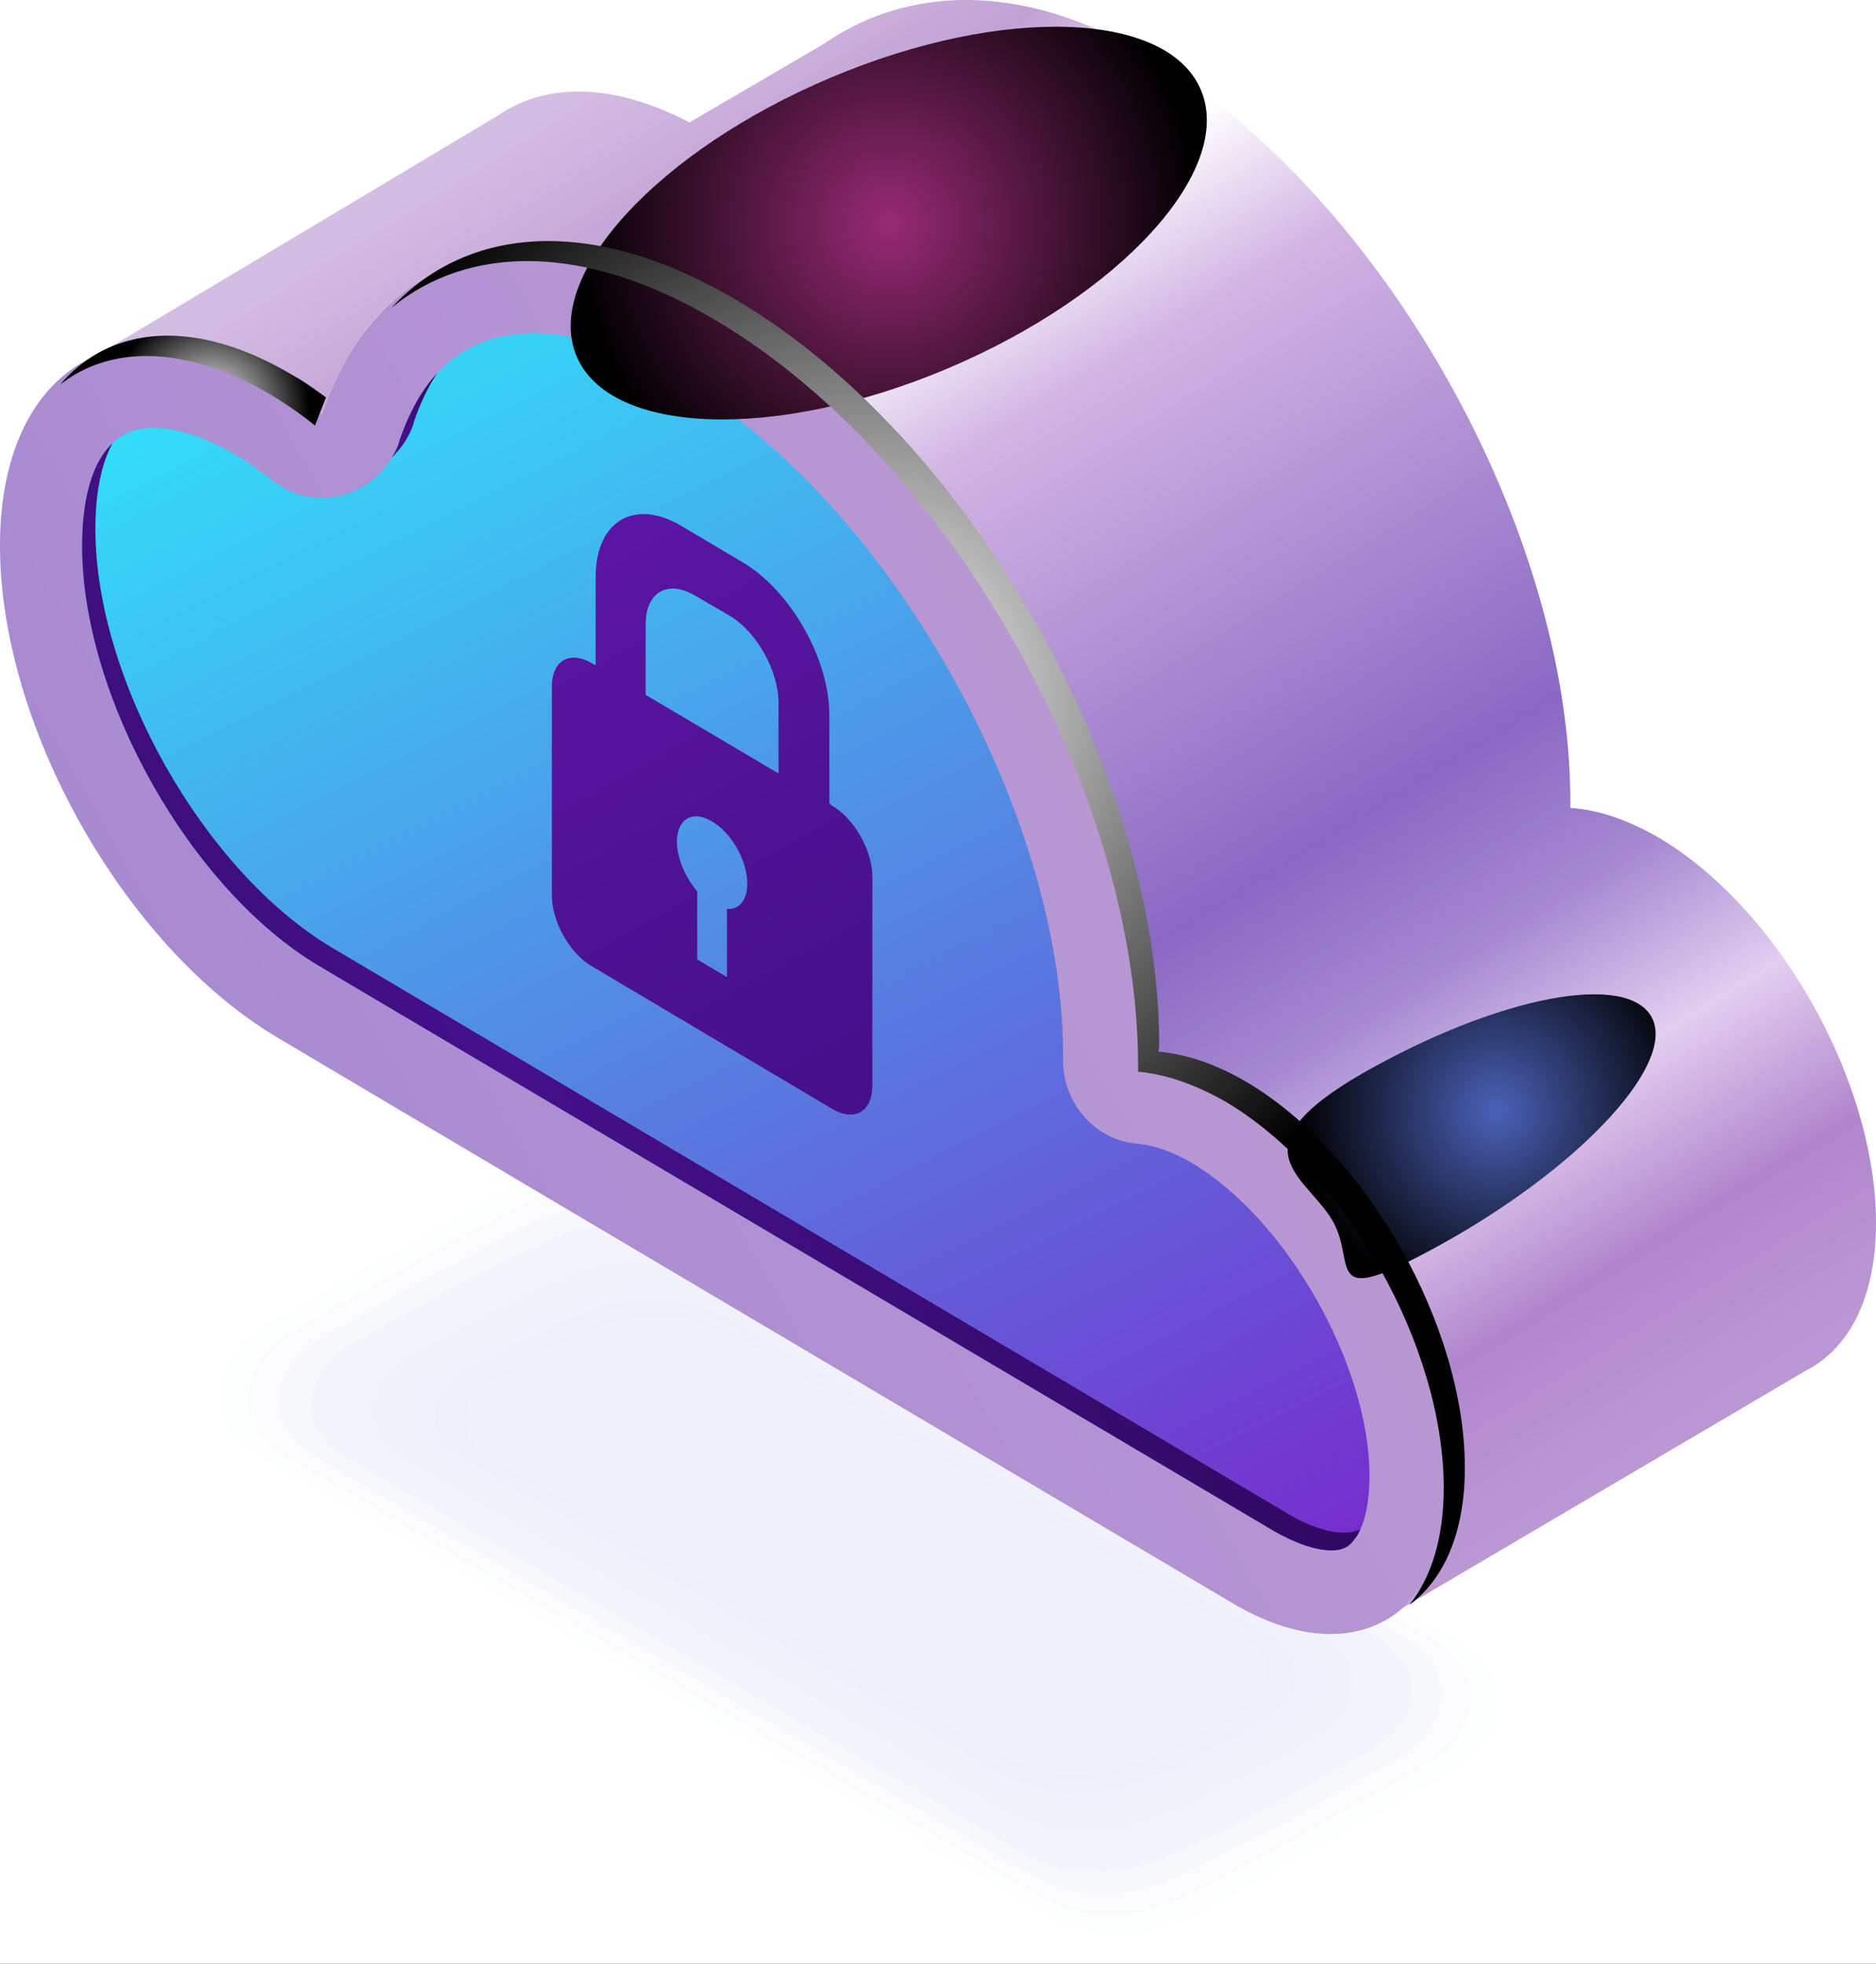
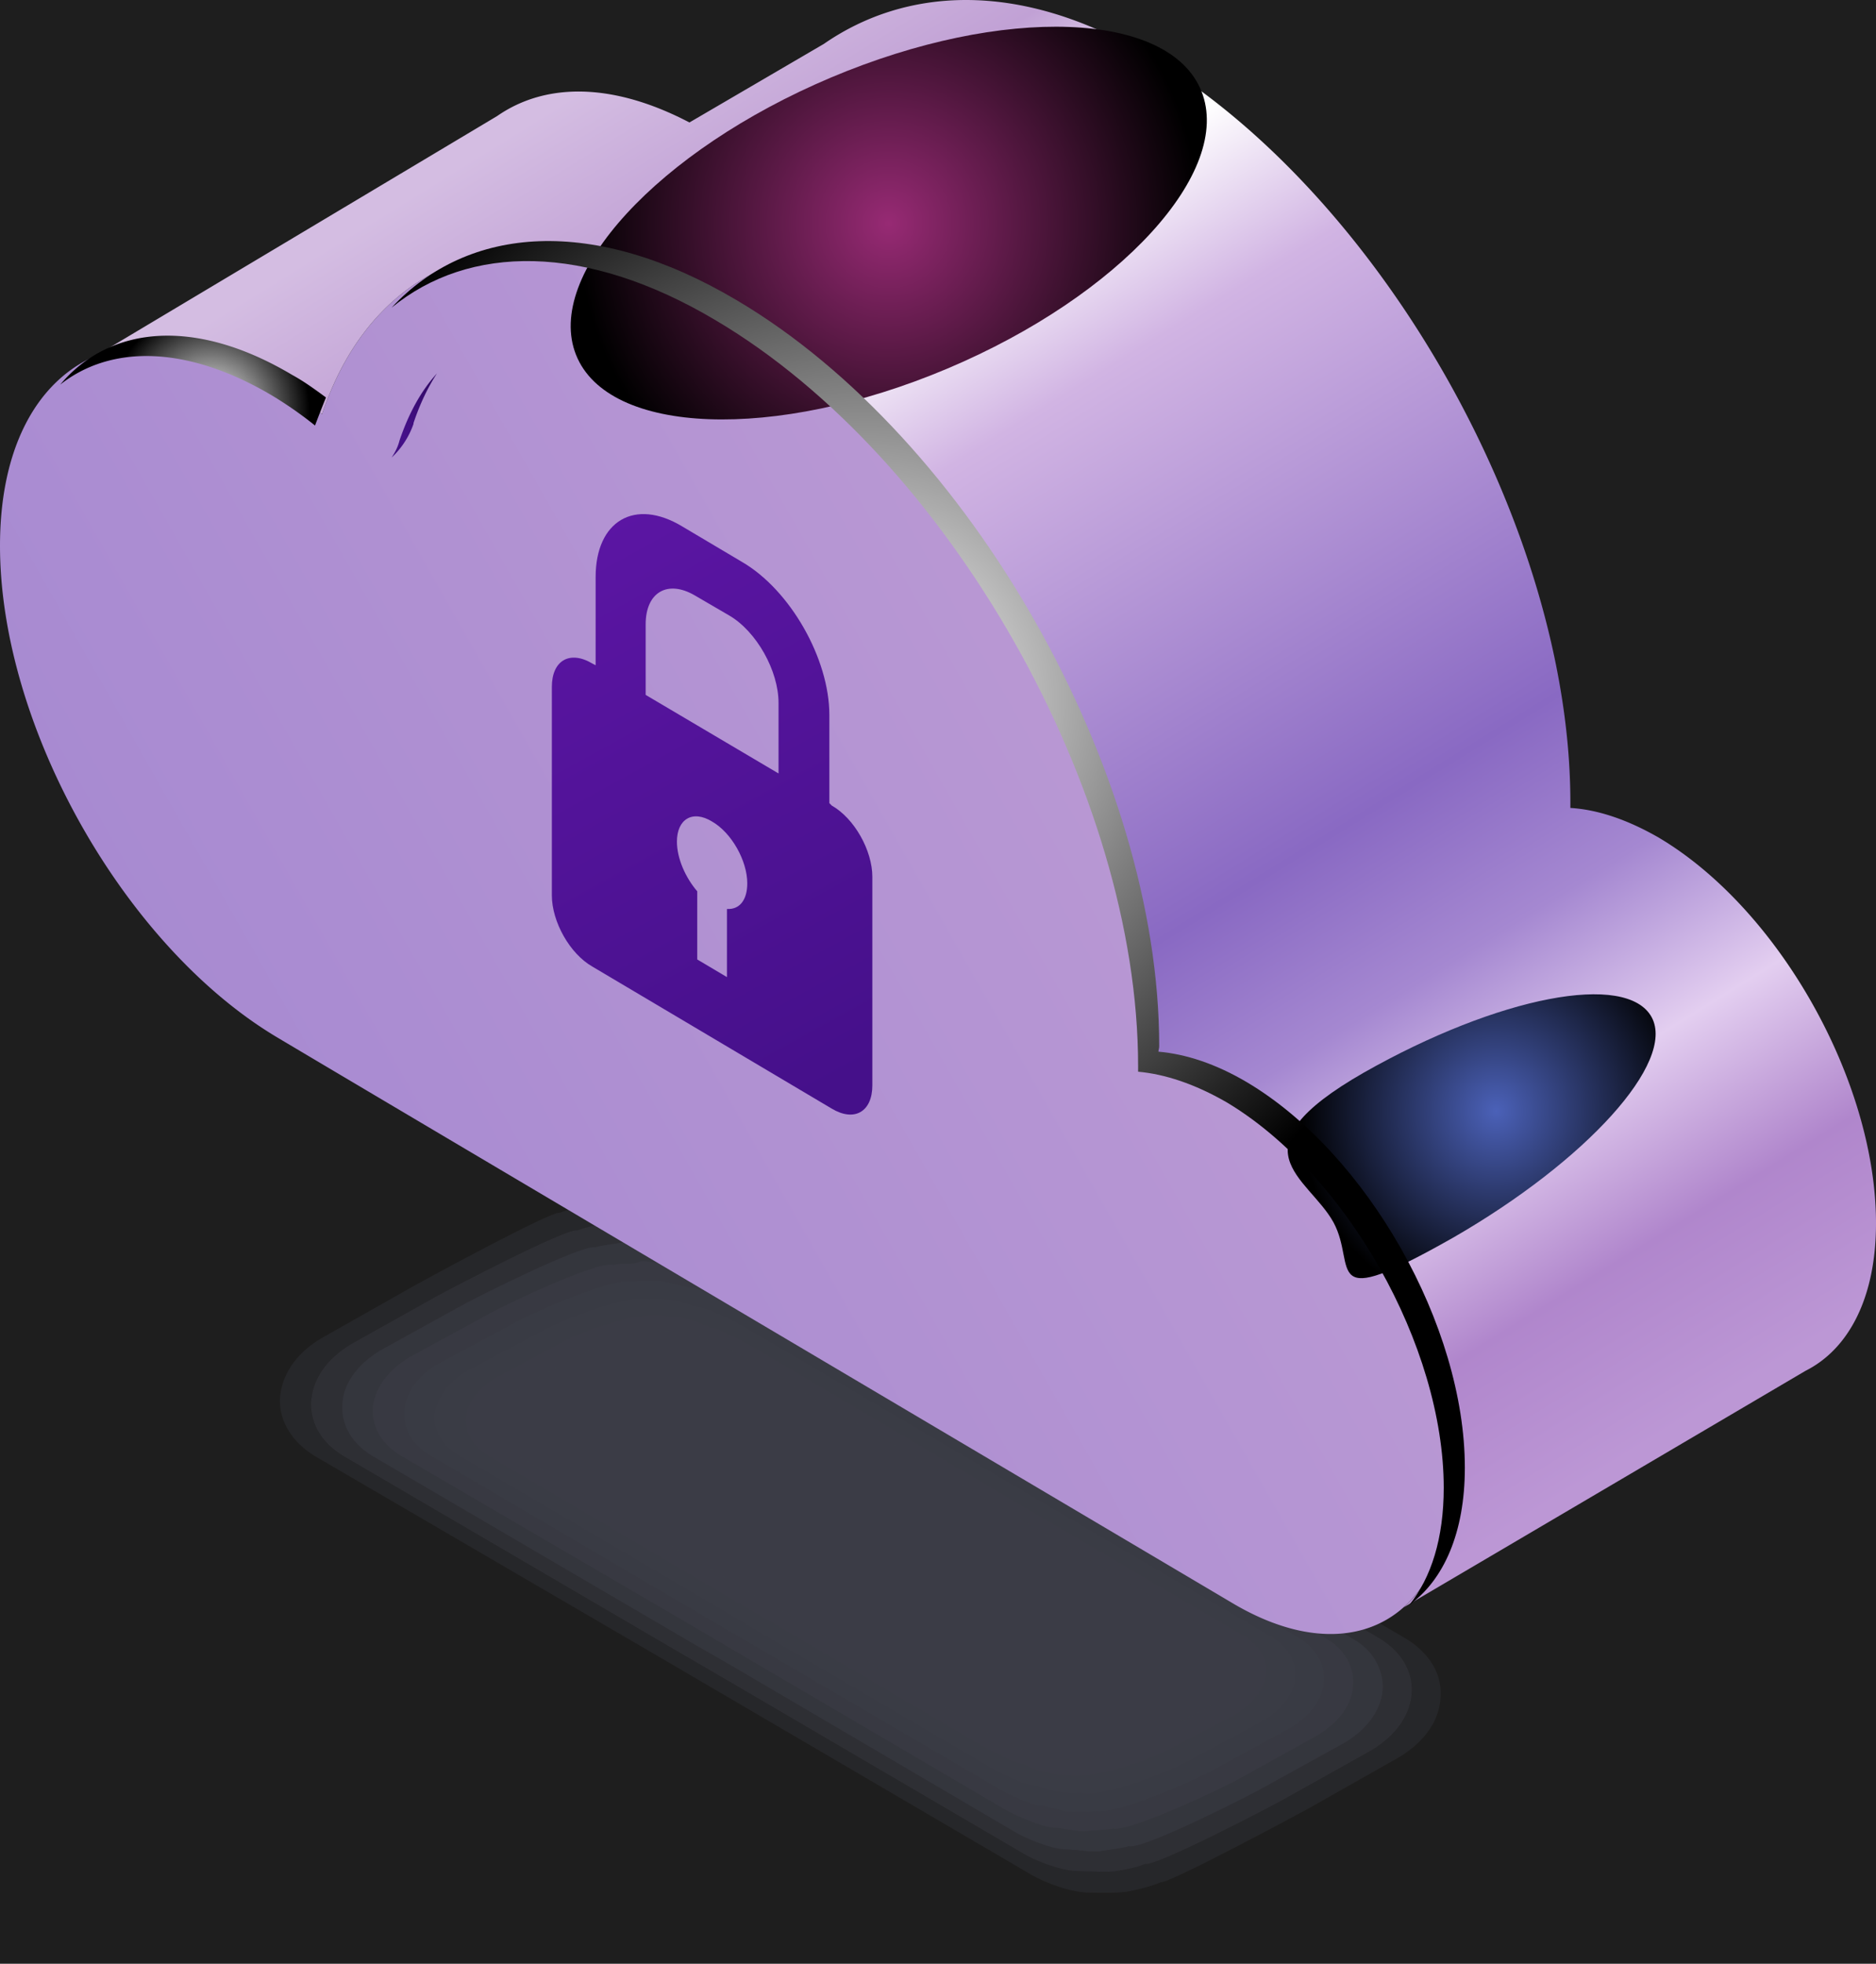
<svg xmlns="http://www.w3.org/2000/svg" width="150" height="157" fill="none">
  <path fill="#1E1E1E" d="M0 0h150v157H0z" />
  <g clip-path="url(#clip0_0_1)">
-     <path fill="#fff" d="M-1005-3477H595v6831h-1600z" />
    <g opacity=".2" fill="#AFB6E5">
-       <path opacity=".1" d="M21.063 105.936l8-4.551c.187-.128 12.625-7.243 12.875-7.178.812-.45 1.75-.77 2.687-1.026 1.125-.32 2.438-.385 3.625-.385 1.875 0 3.813.577 5.188 1.346l27.812 16.281 3.875 2.243 31.75 18.524c1.938 1.154 3 2.949 3 4.872 0 2.179-1.312 4.23-3.625 5.576l-8 4.551c-.188.128-12.625 7.179-12.875 7.115-.813.449-1.75.769-2.688 1.025-1.124.321-2.437.449-3.624.449-1.876 0-3.813-.577-5.188-1.41l-27.813-16.217-3.874-2.307-31.75-18.524c-1.875-1.09-3-2.884-3-4.871 0-2.116 1.375-4.167 3.625-5.513z" />
-       <path opacity=".2" d="M23.438 106.449L31 102.09c.375-.192 11.938-6.602 12.375-6.473.75-.385 1.625-.641 2.563-.898 1-.256 2.312-.256 3.437-.256 1.688 0 3.688.64 4.875 1.346l26.5 15.511 3.75 2.18 30.188 17.626c1.812 1.09 2.875 2.821 2.875 4.679-.063 2.051-1.313 3.91-3.5 5.256l-7.625 4.295c-.375.256-11.938 6.666-12.313 6.538-.813.384-1.688.641-2.563.897-1 .192-2.374.256-3.437.256-1.688 0-3.688-.641-4.938-1.41l-26.5-15.447L53 134.011l-30.25-17.627c-1.813-1.09-2.813-2.82-2.813-4.679 0-2.051 1.25-3.974 3.5-5.256z" />
      <path opacity=".3" d="M25.75 106.962L33 102.86c.563-.321 11.125-6.09 11.75-5.897.813-.32 1.625-.513 2.5-.705.875-.193 2.25-.129 3.188-.129 1.5 0 3.562.77 4.687 1.41l25.188 14.679 3.5 2.051 28.687 16.793c1.75 1.09 2.75 2.692 2.688 4.423 0 1.923-1.188 3.718-3.313 4.999l-7.25 4.103c-.563.32-11.188 6.025-11.813 5.897-.75.32-1.562.512-2.437.705-.875.192-2.25.128-3.188.128-1.562 0-3.562-.769-4.687-1.41l-25.188-14.743-3.5-2.051-28.687-16.729c-1.75-1.09-2.75-2.692-2.75-4.423.063-1.923 1.25-3.781 3.375-4.999z" />
      <path opacity=".4" d="M28.063 107.474l6.875-3.845c.812-.449 10.437-5.513 11.25-5.256.75-.32 1.562-.385 2.312-.577.813-.128 2.25 0 3.063 0 1.312 0 3.437.833 4.374 1.41l23.876 13.973 3.312 1.923 27.188 15.896c1.687 1.025 2.624 2.564 2.562 4.23-.063 1.795-1.187 3.462-3.187 4.679l-6.875 3.846c-.75.449-10.438 5.513-11.25 5.256-.75.321-1.563.449-2.313.577-.813.128-2.188 0-3.063 0-1.312 0-3.437-.833-4.374-1.41l-23.876-13.973-3.312-1.923-27.188-15.896c-1.687-1.026-2.562-2.5-2.562-4.166.063-1.859 1.188-3.526 3.188-4.744z" />
      <path opacity=".5" d="M30.375 107.987l6.5-3.589c1-.577 9.687-4.936 10.75-4.68.687-.192 1.437-.256 2.187-.384.688-.128 2.125.192 2.813.192 1.187 0 3.313.898 4.125 1.347l22.562 13.204 3.125 1.858 25.688 15.063c1.625.897 2.437 2.372 2.437 3.91-.062 1.667-1.125 3.269-3.062 4.423l-6.5 3.589c-1 .577-9.688 5-10.75 4.679-.688.192-1.438.257-2.188.385-.687.128-2.125-.128-2.812-.128-1.125 0-3.313-.898-4.125-1.411l-22.5-13.204-3.125-1.794-25.75-15.063c-1.563-.961-2.438-2.372-2.375-3.974 0-1.667 1.125-3.269 3-4.423z" />
      <path opacity=".5" d="M32.75 108.5l6.125-3.333c1.187-.705 8.938-4.423 10.188-4.038.687-.192 1.437.064 2.062-.257.5-.192 2.063.321 2.625.321.938 0 3.125.961 3.813 1.41l21.25 12.435 2.937 1.731 24.187 14.165c1.563.897 2.313 2.243 2.25 3.653 0 1.603-1.062 3.077-2.875 4.167l-6.125 3.397c-1.187.705-8.937 4.358-10.187 4.038-.688.128-1.375.128-2.063.192-.562.128-2.062-.256-2.625-.256-.937 0-3.187-1.026-3.875-1.41L59.25 132.28l-2.938-1.731-24.25-14.165c-1.5-.897-2.312-2.243-2.25-3.718.063-1.538 1.125-3.076 2.938-4.166z" />
      <path opacity=".6" d="M35.063 109.013l5.75-3.077c1.374-.833 8.187-3.846 9.687-3.461a9.636 9.636 0 011.938-.064c.437-.128 1.937.448 2.437.448.75 0 3 1.09 3.563 1.411l19.874 11.665 2.75 1.603 22.688 13.332c1.437.833 2.187 2.115 2.125 3.461-.063 1.41-1 2.82-2.75 3.846l-5.75 3.141c-1.375.833-8.188 3.845-9.688 3.461a9.71 9.71 0 01-1.937.064c-.438.128-1.938-.449-2.438-.449-.75 0-3-1.089-3.5-1.41l-19.937-11.666-2.75-1.602-22.688-13.332c-1.437-.833-2.187-2.115-2.124-3.461.062-1.475 1-2.885 2.75-3.91z" />
      <path opacity=".7" d="M37.375 109.59l5.438-2.885c1.562-.961 7.437-3.333 9.124-2.82a8.015 8.015 0 011.75.064c.376-.064 1.938.577 2.25.577.563 0 2.876 1.154 3.313 1.41l18.563 10.897 2.562 1.538 21.188 12.435c1.375.769 2.062 1.987 1.999 3.205-.062 1.346-.999 2.628-2.624 3.589l-5.376 2.885c-1.562.961-7.437 3.333-9.124 2.82a8.496 8.496 0 01-1.813-.064c-.313.064-1.875-.577-2.25-.577-.563 0-2.875-1.154-3.25-1.41L60.5 130.357l-2.563-1.538-21.187-12.435c-1.375-.769-2.063-1.987-2-3.205.125-1.346 1-2.628 2.625-3.589z" />
      <path opacity=".8" d="M39.75 110.102l5-2.692c1.75-1.025 6.688-2.692 8.563-2.179.583.043 1.145.128 1.687.256.25-.064 1.813.705 2.063.705.375 0 2.75 1.282 3 1.411l17.25 10.191 2.375 1.41 19.687 11.538c1.313.769 1.938 1.858 1.875 3.012-.125 1.154-.937 2.372-2.5 3.333l-5 2.628c-1.812 1.026-6.75 2.692-8.625 2.179a5.572 5.572 0 01-1.687-.256c-.188.064-1.75-.705-2-.705-.375 0-2.75-1.282-3-1.41l-17.25-10.128-2.438-1.41-19.687-11.601c-1.25-.769-1.875-1.859-1.813-2.949.063-1.217.938-2.435 2.5-3.333z" />
      <path opacity=".9" d="M42.063 110.615l4.687-2.435c1.938-1.154 5.938-2.18 8-1.603.542.128 1.063.278 1.563.449.124 0 1.75.833 1.874.833.188 0 2.563 1.41 2.688 1.474l15.937 9.359L79 119.974l18.25 10.704c1.188.705 1.75 1.73 1.625 2.756-.063 1.09-.875 2.179-2.313 3.077l-4.624 2.371c-2 1.154-6 2.179-8.063 1.603a6.622 6.622 0 01-1.563-.449c-.125.064-1.75-.833-1.812-.833-.25 0-2.625-1.346-2.75-1.411l-15.938-9.422-2.187-1.282-18.188-10.704c-1.25-.705-1.812-1.666-1.687-2.756.063-1.09.875-2.179 2.313-3.013z" />
      <path d="M81.188 138.433l-18.75-11.024-18.688-11.025c-2.312-1.346-2-3.718.625-5.256l4.313-2.179c2.624-1.539 6.624-1.731 8.937-.385l18.688 11.025 18.75 11.025c2.25 1.346 2 3.717-.688 5.32l-4.313 2.115c-2.624 1.602-6.624 1.794-8.874.384z" />
    </g>
    <path d="M116 117.987c0 11.345-7.813 15.896-17.438 10.191-7.25-4.295-70.187-41.535-76.312-45.188C10 75.747 0 58.12 0 43.634 0 29.212 10 23.38 22.25 30.687a31.349 31.349 0 013.5 2.435c4.438-13.332 17.125-17.306 32.063-8.46 18.624 11.024 33.75 37.753 33.75 59.674 0 .128 0 .32-.063.448 2.188.129 4.563.898 7.063 2.436C108.186 92.925 116 106.705 116 117.987z" fill="url(#paint0_linear_0_1)" />
-     <path d="M106.437 123.948c-1.25 0-2.874-.577-4.562-1.539L25.5 77.221C15.25 71.13 6.562 55.748 6.562 43.634c0-3.525.75-9.422 5.688-9.422 1.938 0 4.25.769 6.75 2.243.813.513 1.75 1.154 2.813 1.987 3.562 2.756 8.687 1.154 10.125-3.205 1.937-5.704 5.5-8.589 10.75-8.589 3.5 0 7.624 1.346 11.874 3.846C71.063 40.237 84.939 64.786 85 84.207v.577c0 3.526 2.688 6.474 6.063 6.666 1.25.129 2.75.641 4.25 1.539 7.562 4.486 14.187 16.152 14.187 24.997 0 2.308-.438 4.167-1.25 5.128-.313.449-.75.834-1.813.834z" fill="url(#paint1_linear_0_1)" />
    <path d="M31.313 36.583c.25-.384.5-.833.625-1.346.75-2.222 1.75-4.016 3-5.384-.75 1.154-1.376 2.479-1.876 3.974v.064a6.651 6.651 0 01-1.75 2.692z" fill="url(#paint2_linear_0_1)" />
-     <path d="M108.75 122.281c-.125.342-.292.62-.5.833-.313.449-.75.833-1.813.833-1.25 0-2.874-.576-4.562-1.538L25.5 77.221C15.25 71.13 6.562 55.748 6.562 43.634c0-2.5.375-6.281 2.438-8.204-1.125 2.05-1.375 4.807-1.375 6.858 0 12.05 8.688 27.434 19 33.523l76.312 45.188c1.688 1.026 3.313 1.538 4.563 1.538.562 0 .938-.128 1.25-.256z" fill="url(#paint3_linear_0_1)" />
    <path d="M144.375 109.59l-32.125 18.908c2.375-2.115 3.75-5.704 3.75-10.512 0-11.281-7.813-25.061-17.438-30.766-2.5-1.538-4.874-2.308-7.062-2.436.063-.128.063-.32.063-.448 0-21.922-15.126-48.65-33.75-59.675-14.938-8.845-27.626-4.87-32.063 8.461a31.362 31.362 0 00-3.5-2.436c-5.625-3.397-10.813-3.91-14.688-2.179L39.75 9.278c3.875-2.692 9.25-2.692 15.375.513l10.75-6.282c6.375-4.422 15.5-5.255 25.938.962 18.624 11.025 33.749 37.753 33.749 59.674v.449c2.125.128 4.5.897 7.063 2.371C142.25 72.67 150 86.451 150 97.796c0 5.961-2.187 10.063-5.625 11.794z" fill="url(#paint4_linear_0_1)" />
    <path style="mix-blend-mode:color-dodge" d="M96.062 7.291c2.563 6.41-6.5 16.345-20.312 22.178-13.813 5.832-27.125 5.32-29.688-1.09-2.562-6.41 6.563-16.345 20.376-22.178C80.25.37 93.5.881 96.061 7.291z" fill="url(#paint5_radial_0_1)" />
    <path style="mix-blend-mode:color-dodge" d="M132.062 81.323c1.938 3.59-5.187 11.474-15.875 17.627-10.75 6.089-7.625 2.371-9.562-1.218-2-3.654-8.313-5.833 2.437-11.986 10.75-6.09 21-8.076 23-4.423z" fill="url(#paint6_radial_0_1)" />
    <path style="mix-blend-mode:screen" d="M4.813 30.75c4-4.742 10.812-5.384 18.562-.768.938.512 1.813 1.153 2.688 1.794-.292.727-.584 1.474-.875 2.244a31.349 31.349 0 00-3.5-2.436c-6.75-3.974-12.813-4.038-16.875-.833z" fill="url(#paint7_radial_0_1)" />
    <path style="mix-blend-mode:screen" d="M117.125 117.345c0 5.192-1.687 8.974-4.437 10.961 1.75-2.179 2.749-5.32 2.749-9.358 0-11.345-7.812-25.126-17.374-30.83-2.563-1.475-4.938-2.244-7.063-2.436v-.45c0-21.92-15.125-48.585-33.75-59.61-10.438-6.217-19.75-6.088-25.938-1.025 6.125-6.602 16.188-7.371 27.625-.577 18.626 11.025 33.75 37.69 33.75 59.61 0 .193-.062.32-.062.449 2.188.192 4.563.962 7.063 2.436 9.625 5.704 17.437 19.485 17.437 30.83z" fill="url(#paint8_radial_0_1)" />
    <path fill-rule="evenodd" clip-rule="evenodd" d="M69.75 70.106v16.665c0 2.115-1.438 2.949-3.25 1.86L47.375 77.284c-1.813-1.026-3.25-3.59-3.25-5.705V54.915c0-2.115 1.438-2.948 3.25-1.859l.25.129v-7.051c0-4.487 3.125-6.346 6.938-4.038l4.75 2.82c3.874 2.243 7 7.756 7 12.242v7.051l.187.192c1.813 1.026 3.25 3.59 3.25 5.705zm-10 .513c0-1.795-1.25-4.038-2.813-4.936-1.562-.961-2.812-.192-2.812 1.603 0 1.346.688 2.884 1.625 3.974v5.448l2.375 1.41V72.67c1 .064 1.625-.705 1.625-2.051zm2.5-14.422c0-2.564-1.75-5.705-3.938-6.986l-2.75-1.603c-2.187-1.282-3.937-.256-3.937 2.308v5.64l10.625 6.282v-5.64z" fill="url(#paint9_linear_0_1)" />
  </g>
  <defs>
    <linearGradient id="paint0_linear_0_1" x1="148.312" y1="108.436" x2="6.168" y2="189.092" gradientUnits="userSpaceOnUse">
      <stop stop-color="#BF9DD4" />
      <stop offset=".7" stop-color="#A588D1" />
      <stop offset=".9" stop-color="#B086CC" />
      <stop offset="1" stop-color="#BC97D5" />
    </linearGradient>
    <linearGradient id="paint1_linear_0_1" x1="55.313" y1="162.662" x2="-13.729" y2="26.559" gradientUnits="userSpaceOnUse">
      <stop stop-color="#7C1DC9" />
      <stop offset="1" stop-color="#2AF6FF" />
    </linearGradient>
    <linearGradient id="paint2_linear_0_1" x1="40.125" y1="34.276" x2="27.657" y2="41.373" gradientUnits="userSpaceOnUse">
      <stop stop-color="#25054D" />
      <stop offset=".5" stop-color="#45108A" />
      <stop offset="1" stop-color="#25054D" />
    </linearGradient>
    <linearGradient id="paint3_linear_0_1" x1="127.188" y1="115.166" x2="21.941" y2="174.84" gradientUnits="userSpaceOnUse">
      <stop stop-color="#25054D" />
      <stop offset=".5" stop-color="#45108A" />
      <stop offset="1" stop-color="#25054D" />
    </linearGradient>
    <linearGradient id="paint4_linear_0_1" x1="91.438" y1="-20.591" x2="163.474" y2="95.868" gradientUnits="userSpaceOnUse">
      <stop stop-color="#D4BDE2" />
      <stop offset=".1" stop-color="#C1A1D5" />
      <stop offset=".2" stop-color="#fff" />
      <stop offset=".3" stop-color="#D1B4E3" />
      <stop offset=".6" stop-color="#8969C3" />
      <stop offset=".7" stop-color="#A588D1" />
      <stop offset=".8" stop-color="#E3CEF0" />
      <stop offset=".9" stop-color="#B086CC" />
      <stop offset="1" stop-color="#BC97D5" />
    </linearGradient>
    <linearGradient id="paint9_linear_0_1" x1="58.125" y1="106.834" x2="-6.598" y2="-10.769" gradientUnits="userSpaceOnUse">
      <stop offset=".1" stop-color="#45108A" />
      <stop offset="1" stop-color="#7C1DC9" />
    </linearGradient>
    <radialGradient id="paint5_radial_0_1" cx="0" cy="0" r="1" gradientUnits="userSpaceOnUse" gradientTransform="matrix(24.938 0 0 25.575 71.062 17.867)">
      <stop stop-color="#972A74" />
      <stop offset="1" />
    </radialGradient>
    <radialGradient id="paint6_radial_0_1" cx="0" cy="0" r="1" gradientUnits="userSpaceOnUse" gradientTransform="matrix(15.75 0 0 16.152 119.625 88.822)">
      <stop stop-color="#4B61B8" />
      <stop offset="1" />
    </radialGradient>
    <radialGradient id="paint7_radial_0_1" cx="0" cy="0" r="1" gradientUnits="userSpaceOnUse" gradientTransform="matrix(7.938 0 0 8.14 16.813 32.738)">
      <stop stop-color="#fff" />
      <stop offset="1" />
    </radialGradient>
    <radialGradient id="paint8_radial_0_1" cx="0" cy="0" r="1" gradientUnits="userSpaceOnUse" gradientTransform="matrix(48.312 0 0 49.547 69.188 55.876)">
      <stop stop-color="#fff" />
      <stop offset="1" />
    </radialGradient>
    <clipPath id="clip0_0_1">
      <path fill="#fff" transform="translate(-1005 -3477)" d="M0 0h1600v6831H0z" />
    </clipPath>
  </defs>
</svg>